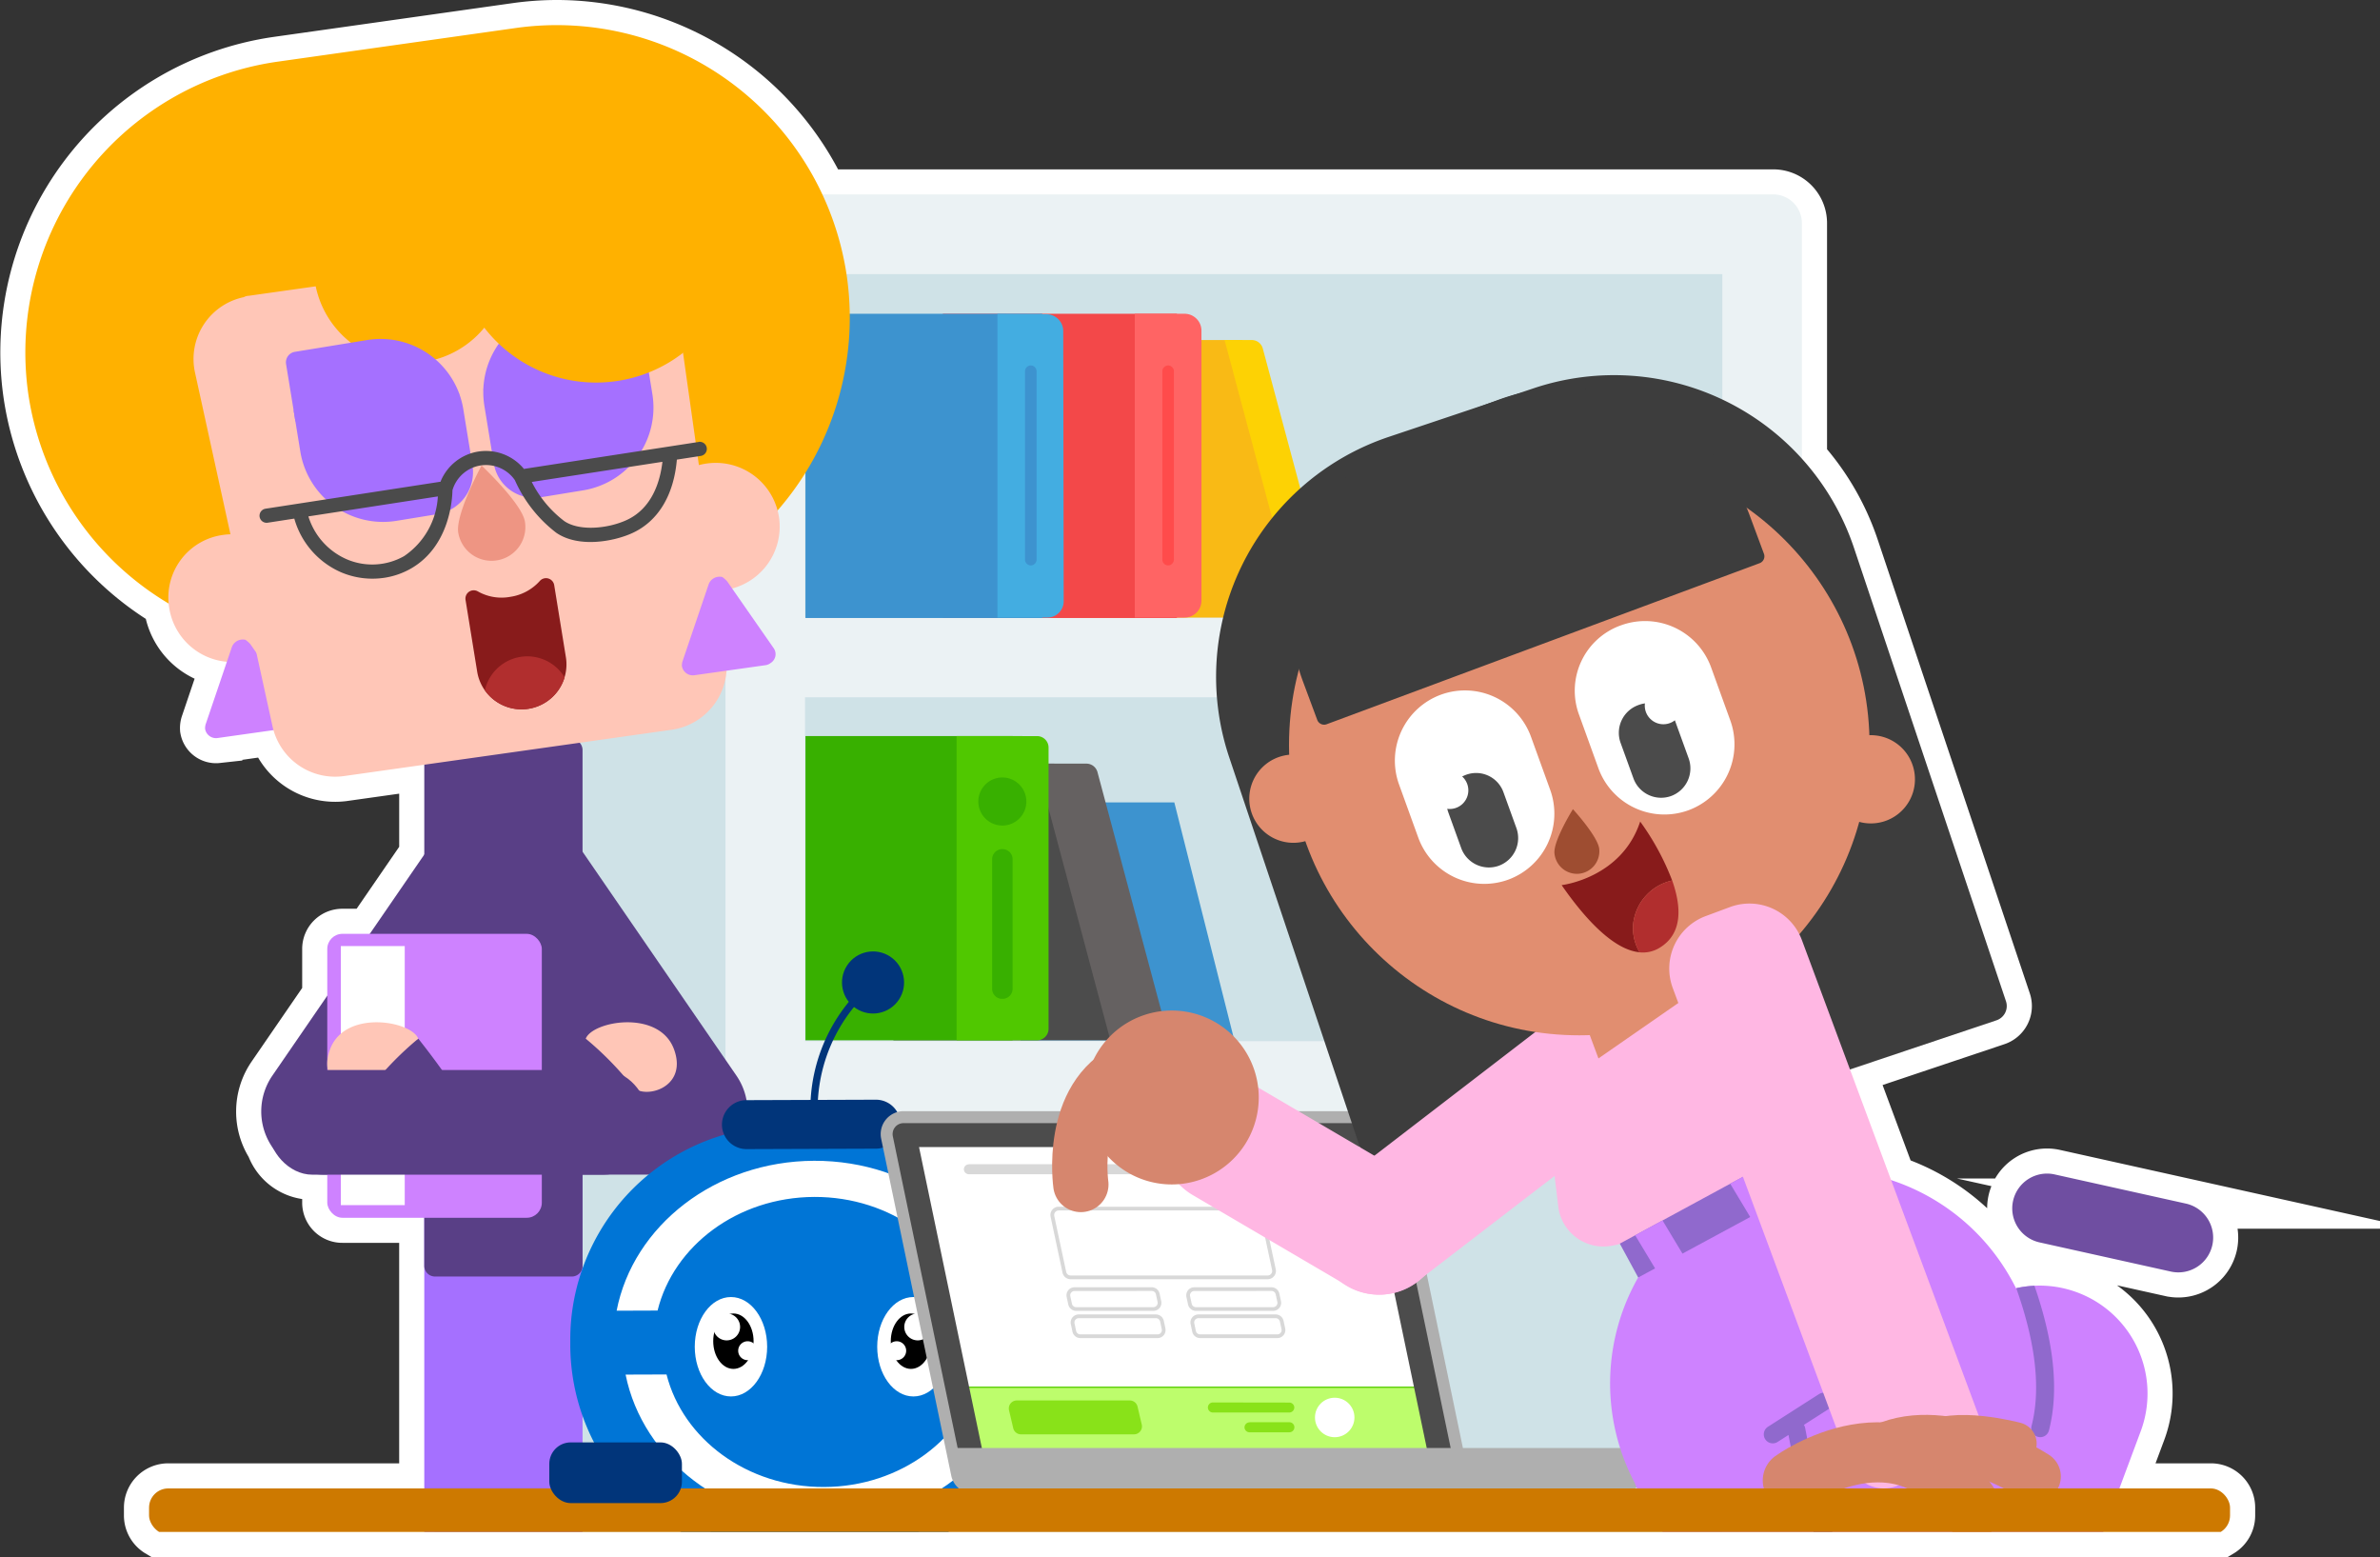
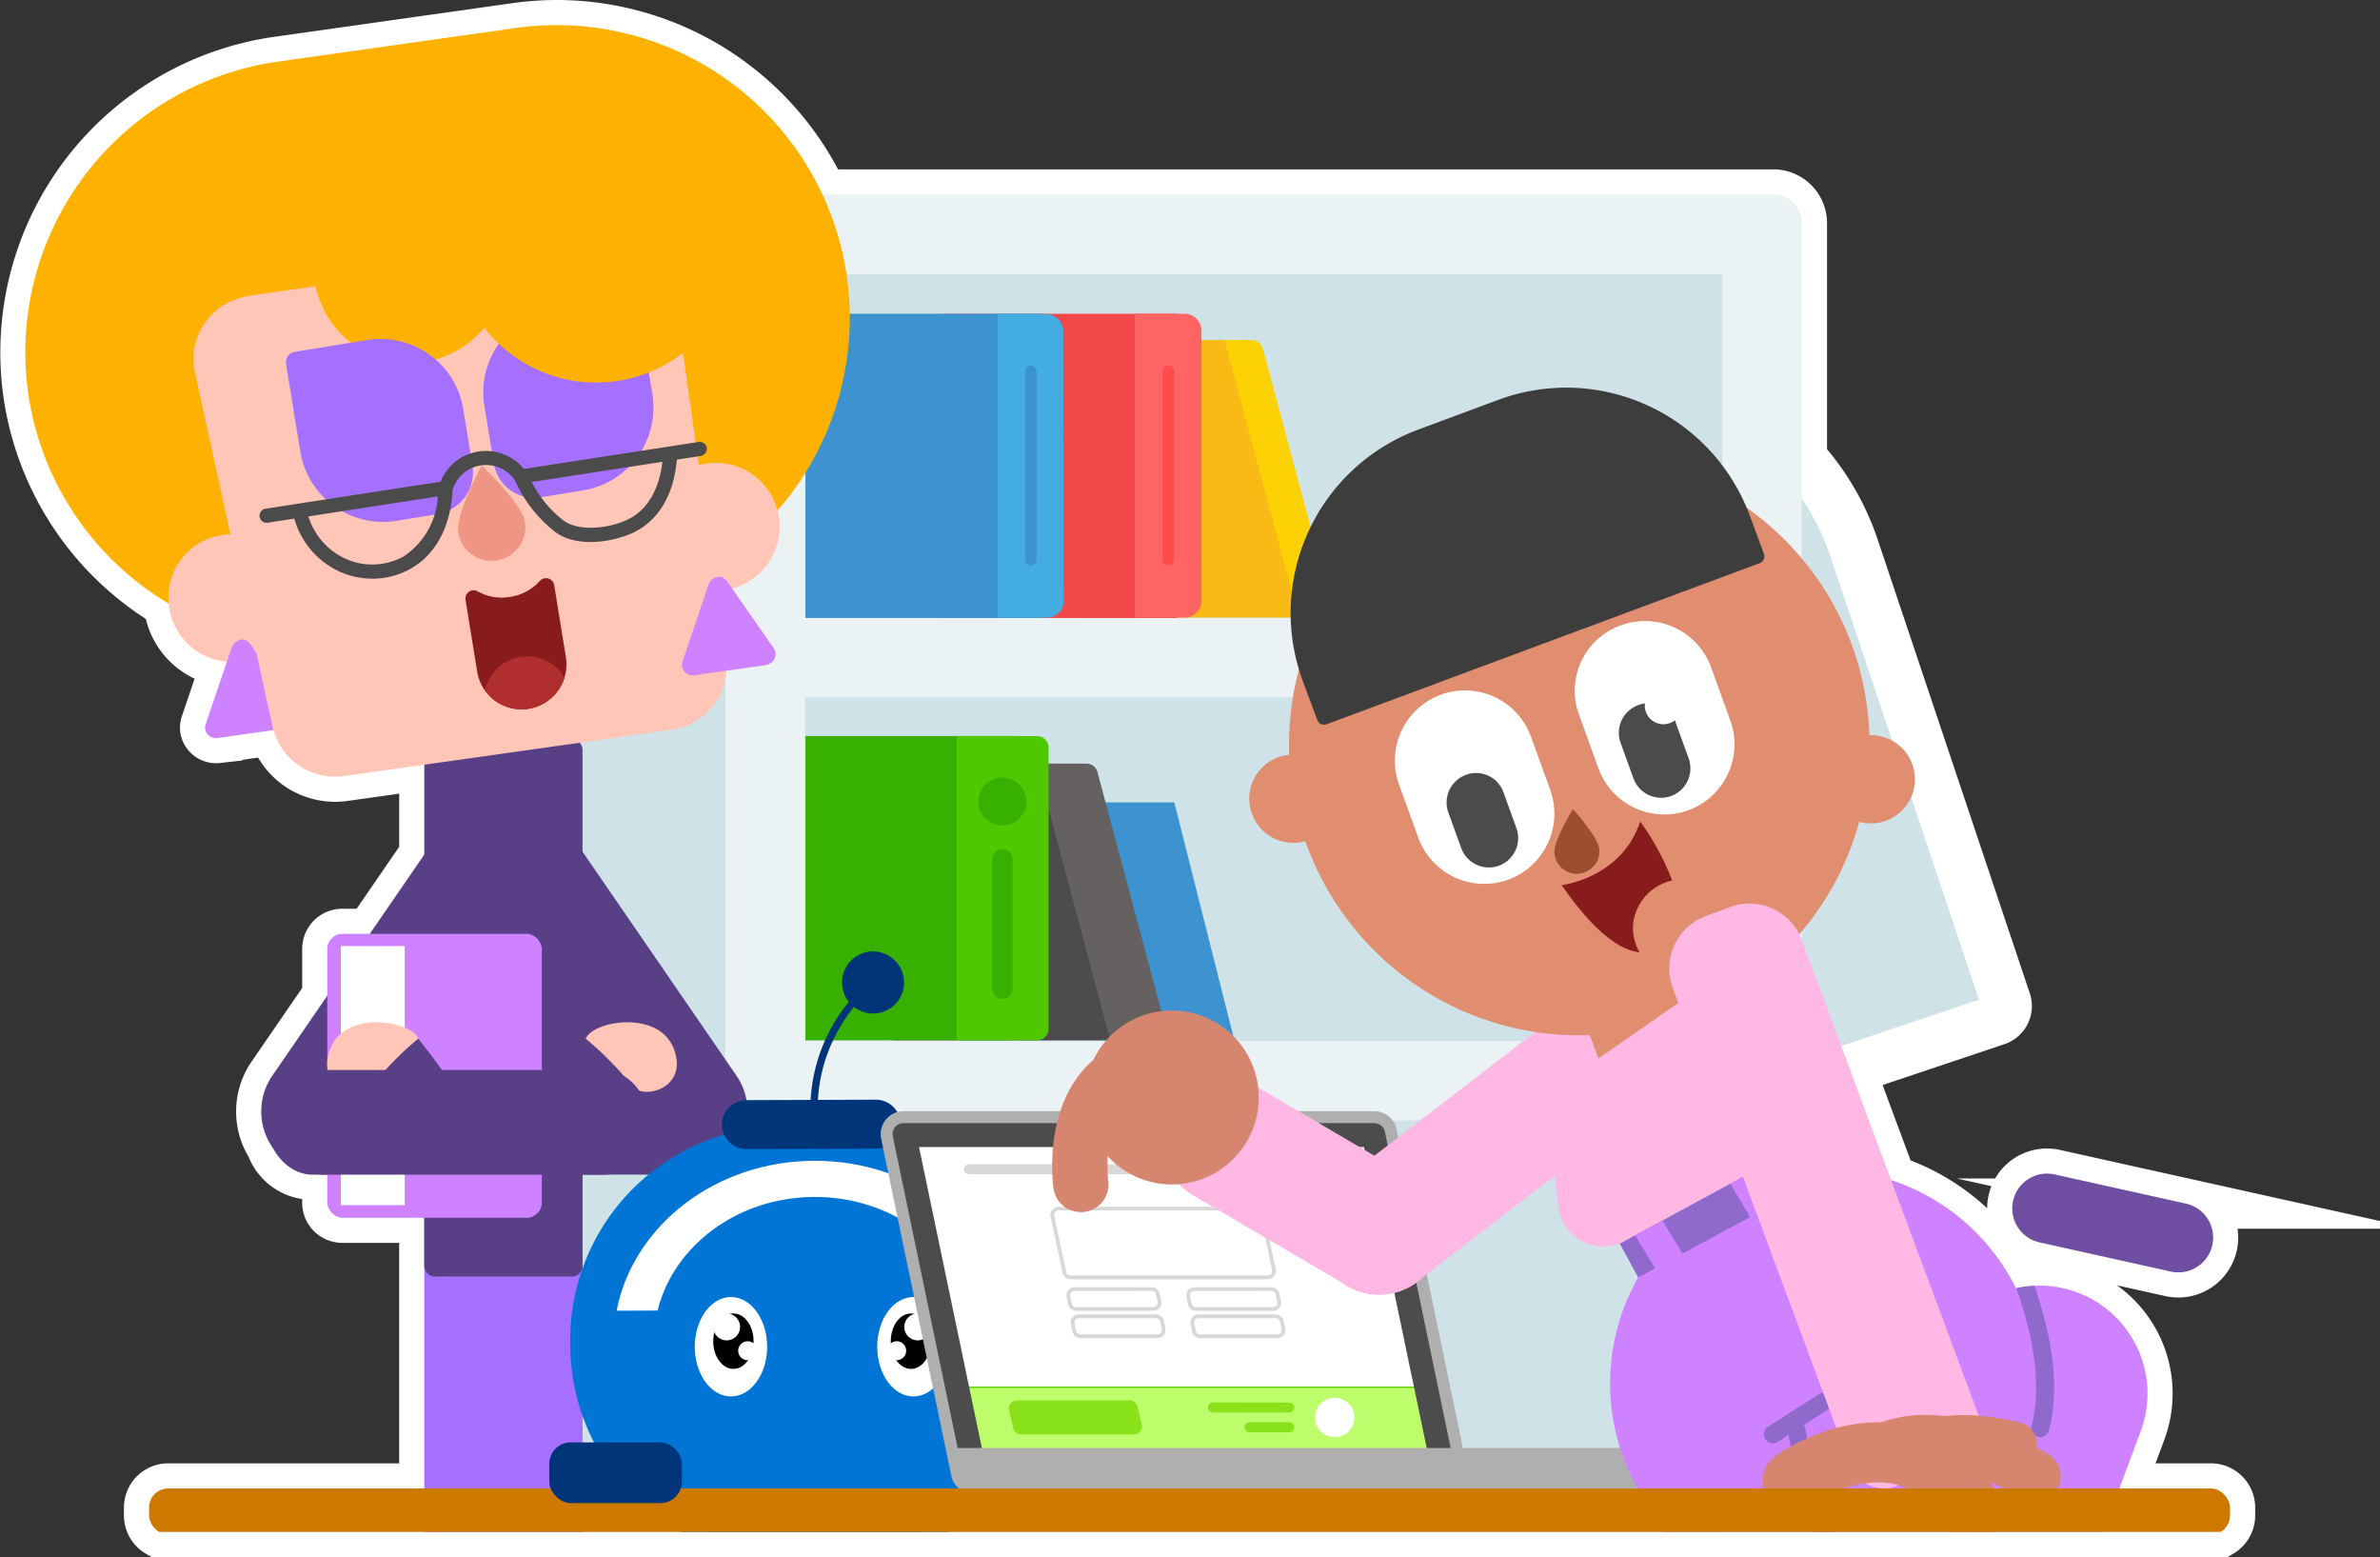
<svg xmlns="http://www.w3.org/2000/svg" width="189.773" height="124.116" viewBox="0 0 189.773 124.116">
  <rect x="0" y="0" width="189.773" height="124.116" fill="#333333" stroke="none" />
  <defs>
    <clipPath id="a">
      <rect width="187.749" height="120.116" fill="none" />
    </clipPath>
  </defs>
  <g transform="translate(-612.082 -564.552)">
    <path d="M7397.607-3638.884a1.531,1.531,0,0,1-.748-1.315v-.623a1.533,1.533,0,0,1,1.534-1.532h20.413v-21.575h-6.529a1.2,1.2,0,0,1-1.205-1.205v-2.228h-1.2a3.469,3.469,0,0,1-3.267-2.306,5.021,5.021,0,0,1-.8-2.731,5.035,5.035,0,0,1,.887-2.855l4.38-6.372v-3.729a1.2,1.2,0,0,1,1.205-1.205h2.187l4.343-6.318v-7.157l-6.395.9a5.112,5.112,0,0,1-5.631-3.667l-4.481.634a.885.885,0,0,1-.97-.733,1.041,1.041,0,0,1,.059-.41l1.674-4.935a5.109,5.109,0,0,1-4.606-4.362c-.013-.095-.024-.19-.032-.283a23.32,23.32,0,0,1-11.2-16.8,23.41,23.41,0,0,1,19.857-26.386l19.042-2.691a23.354,23.354,0,0,1,3.194-.231h.173a23.42,23.42,0,0,1,21.074,13.5h75.824a2.288,2.288,0,0,1,2.27,2.274v18.785a20.113,20.113,0,0,1,4.149,7.108l12.123,36.151a1.2,1.2,0,0,1-.755,1.516l-11.682,3.917,3.279,8.82a16.981,16.981,0,0,1,9.955,8.621.21.21,0,0,0,.038-.008,8.6,8.6,0,0,1,1.435-.194v0a8.584,8.584,0,0,1,3.418.533,8.6,8.6,0,0,1,5.052,11.065l-1.7,4.557h7.294a1.533,1.533,0,0,1,1.533,1.532v.623a1.535,1.535,0,0,1-.746,1.315Zm160.459-20.755-10.467-2.325a2.778,2.778,0,0,1-2.109-3.312,2.776,2.776,0,0,1,3.312-2.107l10.468,2.325a2.775,2.775,0,0,1,2.108,3.312,2.775,2.775,0,0,1-2.707,2.173A2.759,2.759,0,0,1,7558.067-3659.639Z" transform="translate(-6772.895 4325.551)" fill="#cfe2e7" stroke="#fff" stroke-miterlimit="10" stroke-width="4" />
    <g transform="translate(614.106 566.551)">
      <g transform="translate(0 0)" clip-path="url(#a)">
        <g transform="translate(32.612 13.497)">
          <rect width="76.414" height="115.797" transform="translate(104.038 119.834) rotate(180)" fill="#cfe2e7" />
          <path d="M-2022.4,55.92h12.262l4.785,18.961H-2022.4Z" transform="translate(2069.139 -7.454)" fill="#3d93cf" />
          <path d="M-2038.009,15.63h-18.71a4.548,4.548,0,0,0-4.536,4.545V135.463h23.246Z" transform="translate(2061.255 -15.63)" fill="#cfe2e7" />
          <path d="M-1956.13,17.9V135.463h-6.344V89.448h-73.142v46.016h-6.343V15.63h83.56A2.287,2.287,0,0,1-1956.13,17.9Zm-79.486,31.459h73.142V21.985h-73.142Zm73.142,33.766V55.716h-73.142V83.128Z" transform="translate(2065.17 -15.63)" fill="#ebf2f4" />
          <path d="M-2018.363,25.282h12.828l5.564,22.121h-18.392Z" transform="translate(2069.959 -13.671)" fill="#f9ba15" />
          <path d="M-2000.691,47.4h-2.268l-5.918-22.121h2.161a.915.915,0,0,1,.887.675l5.6,20.877A.461.461,0,0,1-2000.691,47.4Z" transform="translate(2071.884 -13.671)" fill="#fdd204" />
          <path d="M-2027.554,23.54h18.668V47.791h-18.668Z" transform="translate(2068.094 -14.025)" fill="#f34849" />
          <path d="M-2010.858,47.756h-3.97V23.54h3.97a1.348,1.348,0,0,1,1.346,1.35V46.406A1.348,1.348,0,0,1-2010.858,47.756Z" transform="translate(2070.676 -14.025)" fill="#ff6464" />
          <path d="M-2012.54,42.906a.469.469,0,0,1-.46-.461V27.426a.469.469,0,0,1,.46-.462.47.47,0,0,1,.461.462v15.02A.47.47,0,0,1-2012.54,42.906Z" transform="translate(2071.046 -13.33)" fill="#ff4b4b" />
          <path d="M-2036.657,23.54h18.884V47.791h-18.884Z" transform="translate(2066.246 -14.025)" fill="#3d93cf" />
          <path d="M-2020,47.756h-3.932V23.54l3.9.036a1.346,1.346,0,0,1,1.346,1.348l.036,21.482A1.3,1.3,0,0,1-2020,47.756Z" transform="translate(2068.829 -14.025)" fill="#43ade1" />
          <path d="M-2021.643,42.906a.47.47,0,0,1-.461-.462V27.426a.47.47,0,0,1,.461-.462.47.47,0,0,1,.461.462V42.444A.47.47,0,0,1-2021.643,42.906Z" transform="translate(2069.199 -13.33)" fill="#3d93cf" />
          <path d="M-2030.824,53.352H-2018l5.563,22.05h-18.391Z" transform="translate(2067.43 -7.975)" fill="#4c4c4c" />
          <path d="M-2011.38,75.4h-4.075l-5.882-22.05h3.969a.916.916,0,0,1,.886.675l5.563,20.807A.46.46,0,0,1-2011.38,75.4Z" transform="translate(2069.355 -7.975)" fill="#656161" />
          <path d="M-2036.657,51.522h16.514V75.773h-16.514Z" transform="translate(2066.246 -8.346)" fill="#38b000" />
          <path d="M-2026.641,51.522V75.773h6.414a.916.916,0,0,0,.921-.923v-22.4a.916.916,0,0,0-.921-.924Z" transform="translate(2068.279 -8.346)" fill="#50c800" />
          <path d="M-2023.468,70.95a.8.8,0,0,1-.815-.817v-10.3a.8.8,0,0,1,.815-.817.8.8,0,0,1,.815.817v10.3A.8.8,0,0,1-2023.468,70.95Z" transform="translate(2068.757 -6.825)" fill="#38b000" />
          <path d="M-2023.283,58.1a1.916,1.916,0,0,1-1.914-1.917,1.916,1.916,0,0,1,1.914-1.917,1.915,1.915,0,0,1,1.913,1.917A1.915,1.915,0,0,1-2023.283,58.1Z" transform="translate(2068.571 -7.789)" fill="#38b000" />
        </g>
        <g transform="translate(0 0)">
          <g transform="translate(16.335 56.934)">
            <path d="M-2061.074,78.615h10.918a.85.85,0,0,1,.851.85V129.66a.85.85,0,0,1-.851.85h-10.918a.85.85,0,0,1-.85-.85V79.465A.85.85,0,0,1-2061.074,78.615Z" transform="translate(2077.396 -46.285)" fill="#a570ff" fill-rule="evenodd" />
            <path d="M-2058.685,128.566a3.334,3.334,0,0,1,3.332-3.333h9.929a3.333,3.333,0,0,1,3.333,3.333,3.332,3.332,0,0,1-3.333,3.332h-9.929A3.333,3.333,0,0,1-2058.685,128.566Z" transform="translate(2078.053 -36.825)" fill="#593f86" fill-rule="evenodd" />
            <path d="M-2067.759,128.566a3.333,3.333,0,0,1,3.333-3.333h9.928a3.333,3.333,0,0,1,3.333,3.333,3.332,3.332,0,0,1-3.333,3.332h-9.928A3.332,3.332,0,0,1-2067.759,128.566Z" transform="translate(2076.212 -36.825)" fill="#593f86" fill-rule="evenodd" />
            <path d="M-2061.074,51.739h10.918a.851.851,0,0,1,.851.852V93.708a.851.851,0,0,1-.851.852h-10.918a.851.851,0,0,1-.85-.852V52.591A.851.851,0,0,1-2061.074,51.739Z" transform="translate(2077.396 -51.739)" fill="#593f86" fill-rule="evenodd" />
            <path d="M-2053.642,56.224h.6a6.618,6.618,0,0,1,5.451,2.865l12.753,18.552a5.037,5.037,0,0,1-1.3,7,5.04,5.04,0,0,1-2.854.887h-28.7a5.037,5.037,0,0,1-5.038-5.038,5.035,5.035,0,0,1,.886-2.853l12.753-18.552A6.616,6.616,0,0,1-2053.642,56.224Z" transform="translate(2075.202 -50.829)" fill="#593f86" fill-rule="evenodd" />
            <path d="M-2072,130.842h36.713a2.784,2.784,0,0,1,2.784,2.784h0a2.784,2.784,0,0,1-2.784,2.785H-2072a2.784,2.784,0,0,1-2.783-2.785h0A2.783,2.783,0,0,1-2072,130.842Z" transform="translate(2074.785 -35.687)" fill="#afafaf" opacity="0.3" style="isolation:isolate" />
            <rect width="17.107" height="22.633" rx="1.205" transform="translate(7.737 15.505)" fill="#ce82ff" />
            <rect width="5.096" height="20.65" transform="translate(8.818 16.48)" fill="#fff" />
            <path d="M-2051.222,71.795a25.663,25.663,0,0,1,3.643,3.7c.74,1.234,4.568.37,3.4-2.84S-2050.666,70.376-2051.222,71.795Z" transform="translate(2079.568 -47.934)" fill="#ffc6b7" />
            <path d="M-2061.708,71.575a64.127,64.127,0,0,1,4.212,5.976c1.047,1.943-4.212,2.092-4.212,2.092l-3.63-3.137.551-1.97.5-1.492Z" transform="translate(2076.703 -47.714)" fill="#593f86" fill-rule="evenodd" />
            <path d="M-2061.1,71.795a25.654,25.654,0,0,0-3.642,3.7c-.741,1.234-4.568.37-3.395-2.84S-2061.651,70.376-2061.1,71.795Z" transform="translate(2076.091 -47.934)" fill="#ffc6b7" />
            <rect width="30.155" height="8.343" rx="3.468" transform="translate(3.075 26.36)" fill="#593f86" />
          </g>
          <path d="M-2068.289,7.332l19.042-2.691a23.378,23.378,0,0,1,26.39,19.854,23.376,23.376,0,0,1-19.858,26.387l-19.042,2.69a23.375,23.375,0,0,1-26.389-19.854A23.411,23.411,0,0,1-2068.289,7.332Z" transform="translate(2088.365 -4.41)" fill="#ffb100" fill-rule="evenodd" />
          <path d="M-2042.453,33.47a5.1,5.1,0,0,1,5.758,4.329,5.107,5.107,0,0,1-4.333,5.757,5.106,5.106,0,0,1-5.756-4.332A5.069,5.069,0,0,1-2042.453,33.47Z" transform="translate(2096.792 1.477)" fill="#ffc6b7" fill-rule="evenodd" />
          <path d="M-2074.5,38.2a5.1,5.1,0,0,1,5.756,4.331,5.1,5.1,0,0,1-4.331,5.756,5.107,5.107,0,0,1-5.757-4.332A5.033,5.033,0,0,1-2074.5,38.2Z" transform="translate(2090.289 2.437)" fill="#ffc6b7" fill-rule="evenodd" />
          <path d="M-2072.84,45.5l3.7,5.316a.825.825,0,0,1-.237,1.188.83.83,0,0,1-.38.17l-5.725.808a.88.88,0,0,1-.969-.73,1.045,1.045,0,0,1,.058-.411l2.082-6.133a.93.93,0,0,1,1.076-.557A2.132,2.132,0,0,1-2072.84,45.5Z" transform="translate(2090.782 3.852)" fill="#ce82ff" fill-rule="evenodd" />
          <path d="M-2072.82,23.031l28.28-3.995a5.106,5.106,0,0,1,5.757,4.331l4.026,28.5a5.1,5.1,0,0,1-4.332,5.756l-26.126,3.691a5.112,5.112,0,0,1-5.7-3.935l-6.181-28.2a5.035,5.035,0,0,1,3.887-6.04A.848.848,0,0,1-2072.82,23.031Z" transform="translate(2090.627 -1.452)" fill="#ffc6b7" fill-rule="evenodd" />
          <path d="M-2062.654,14.122a7.669,7.669,0,0,1,8.667,6.521,7.668,7.668,0,0,1-6.522,8.666,7.668,7.668,0,0,1-8.667-6.521A7.6,7.6,0,0,1-2062.654,14.122Z" transform="translate(2092.241 -2.454)" fill="#ffb100" fill-rule="evenodd" />
          <path d="M-2058.01,29.073a6.718,6.718,0,0,0,.085,1.267l.751,4.594a3.262,3.262,0,0,0,3.745,2.693l3.378-.552a6.686,6.686,0,0,0,5.52-7.676s-.267-1.641-.4-2.461C-2045.44,25.5-2057.411,26.152-2058.01,29.073Z" transform="translate(2094.524 0.013)" fill="#a570ff" fill-rule="evenodd" />
          <path d="M-2057.355,29.064a6.678,6.678,0,0,1,.3,1.173l.728,4.454a3.4,3.4,0,0,1-2.81,3.907l-3.241.528a6.684,6.684,0,0,1-7.674-5.52l-.522-3.195C-2070.779,29.152-2059.4,26.667-2057.355,29.064Z" transform="translate(2091.975 0.39)" fill="#a570ff" fill-rule="evenodd" />
          <path d="M-2056.579,41.154a2.688,2.688,0,0,0,2.227-3.078c-.238-1.46-3.461-4.479-3.461-4.479l-.249.481c-.548,1.086-1.795,3.722-1.608,4.866A2.688,2.688,0,0,0-2056.579,41.154Z" transform="translate(2094.185 1.513)" fill="#ee9583" fill-rule="evenodd" />
          <path d="M-2043.6,38.274c-1.5.68-3.758.889-4.953.064a8.97,8.97,0,0,1-2.584-3.113l10.418-1.606C-2040.89,35.1-2041.5,37.324-2043.6,38.274Zm-17.717,2.862a5.159,5.159,0,0,1-4.593.244,5.5,5.5,0,0,1-3.04-3.41l10.324-1.591A6.14,6.14,0,0,1-2061.317,41.136Zm23.488-9.1-13.863,2.138a.548.548,0,0,0-.065.017,3.932,3.932,0,0,0-3.622-1.394,3.92,3.92,0,0,0-3.042,2.421c-.023,0-.047,0-.071,0l-13.875,2.139a.566.566,0,0,0-.472.644.565.565,0,0,0,.644.472l2.123-.327a6.627,6.627,0,0,0,3.719,4.274,6.373,6.373,0,0,0,3.473.441,6.1,6.1,0,0,0,2.129-.746c3.095-1.791,3.281-5.591,3.289-6.229a2.791,2.791,0,0,1,2.255-1.978,2.805,2.805,0,0,1,2.719,1.166,10.771,10.771,0,0,0,3.295,4.195c1.785,1.234,4.6.7,6.06.036,2.062-.936,3.322-3.015,3.565-5.861l1.911-.295a.567.567,0,0,0,.472-.645A.568.568,0,0,0-2037.829,32.031Z" transform="translate(2091.515 1.194)" fill="#4b4b4b" />
          <path d="M-2070.382,26.235l5.76-.939a6.687,6.687,0,0,1,7.374,4.347l-13.089,2.138-.747-4.569A.851.851,0,0,1-2070.382,26.235Z" transform="translate(2091.87 -0.189)" fill="#a570ff" fill-rule="evenodd" />
          <path d="M-2058.01,29.831a6.686,6.686,0,0,1,5.509-6.392l.1-.016,5.758-.941a.852.852,0,0,1,.972.671l0,.031.737,4.511Z" transform="translate(2094.524 -0.745)" fill="#a570ff" fill-rule="evenodd" />
          <path d="M-2050.2,9.463a11.262,11.262,0,0,1,12.741,9.587,11.26,11.26,0,0,1-9.587,12.74A11.26,11.26,0,0,1-2059.79,22.2,11.262,11.262,0,0,1-2050.2,9.463Z" transform="translate(2094.141 -3.407)" fill="#ffb100" fill-rule="evenodd" />
          <path d="M-2058.207,42.114a3.822,3.822,0,0,0,2.577.435,3.931,3.931,0,0,0,2.367-1.269.66.66,0,0,1,.933-.051.659.659,0,0,1,.212.386l.932,5.744a3.584,3.584,0,0,1-2.964,4.112,3.582,3.582,0,0,1-4.11-2.963l-.927-5.714a.661.661,0,0,1,.546-.759A.666.666,0,0,1-2058.207,42.114Z" transform="translate(2094.284 3.028)" fill="#881b1b" fill-rule="evenodd" />
          <path d="M-2055.08,46.285a3.477,3.477,0,0,1,3.531,1.631,3.582,3.582,0,0,1-2.859,2.5,3.582,3.582,0,0,1-3.5-1.471A3.475,3.475,0,0,1-2055.08,46.285Z" transform="translate(2094.545 4.079)" fill="#b12e2e" fill-rule="evenodd" />
        </g>
        <g transform="translate(43.448 72.889)">
          <g transform="translate(19.868 61.898)">
            <rect width="11.237" height="4.675" rx="1.775" transform="matrix(1, -0.002, 0.002, 1, 0.009, 4.125)" fill="#006bd6" />
            <rect width="9.754" height="6.59" transform="translate(9.769 6.59) rotate(179.868)" fill="#006bd6" />
          </g>
          <g transform="translate(7.846 61.898)">
            <rect width="4.675" height="11.237" rx="1.775" transform="matrix(0.002, -1, 1, 0.002, 0, 8.774)" fill="#006bd6" />
-             <rect width="9.754" height="6.59" transform="translate(1.503 0) rotate(0.132)" fill="#006bd6" />
          </g>
          <path d="M5.647,0h8.982a5.647,5.647,0,0,1,5.647,5.647V16.6a2.411,2.411,0,0,1-2.411,2.411H2.411A2.411,2.411,0,0,1,0,16.6V5.647A5.647,5.647,0,0,1,5.647,0Z" transform="translate(9.349 45.728)" fill="#006bd6" />
          <g transform="translate(0 14.86)">
            <path d="M-2031.7,106.347a16.842,16.842,0,0,0,8.142-2.123,14.243,14.243,0,0,1-8.364,2.845l-4.546.016a14.235,14.235,0,0,1-8.383-2.787,16.856,16.856,0,0,0,8.156,2.068Z" transform="translate(2053.749 -71.904)" fill="#005ad6" opacity="0.88" />
            <path d="M-2052.164,92.689a17.055,17.055,0,0,1,16.855-15.316l5-.017a17.055,17.055,0,0,1,16.961,15.2,17.24,17.24,0,0,1,.1,1.738v.451a17.038,17.038,0,0,1-8.8,14.932,16.842,16.842,0,0,1-8.142,2.123l-5,.018a16.854,16.854,0,0,1-8.156-2.068,17.038,17.038,0,0,1-8.9-14.871v-.45A17.035,17.035,0,0,1-2052.164,92.689Z" transform="translate(2052.247 -77.356)" fill="#0075d6" />
          </g>
          <path d="M-2033.414,82.549c-6.121.022-11.223,3.894-12.495,9.057l-3.265.012c1.313-6.765,7.854-11.923,15.748-11.95s14.471,5.084,15.832,11.84l-3.264.011C-2022.164,86.366-2027.295,82.529-2033.414,82.549Z" transform="translate(2052.87 -62.027)" fill="#fff" />
-           <path d="M-2032.759,102.814c6.121-.022,11.223-3.894,12.495-9.057l3.265-.012c-1.313,6.766-7.854,11.923-15.749,11.951s-14.471-5.085-15.832-11.842l3.264-.011C-2044.009,99-2038.878,102.834-2032.759,102.814Z" transform="translate(2052.991 -59.17)" fill="#fff" />
          <path d="M-2040.249,75.655l10.334-.036a1.958,1.958,0,0,1,1.958,1.944,1.958,1.958,0,0,1-1.945,1.958l-10.333.036a1.958,1.958,0,0,1-1.958-1.945A1.956,1.956,0,0,1-2040.249,75.655Z" transform="translate(2054.287 -62.848)" fill="#01357a" />
          <circle cx="2.476" cy="2.476" r="2.476" transform="matrix(0.545, -0.838, 0.838, 0.545, 20.717, 4.153)" fill="#01357a" />
          <path d="M-2031.379,67.851a13.222,13.222,0,0,0-4.655,11.314" transform="translate(2055.522 -64.425)" fill="none" stroke="#01357a" stroke-miterlimit="10" stroke-width="0.579" />
        </g>
        <path d="M-1983.219,79.016l.855-.856a.679.679,0,0,1,.959,0l0,0,.854.856a.681.681,0,0,1,0,.962l-.854.856a.679.679,0,0,1-.96,0l0,0-.855-.856A.682.682,0,0,1-1983.219,79.016Z" transform="translate(2109.662 10.516)" fill="#67dfff" />
        <path d="M-2041.235,41.339l3.7,5.316a.826.826,0,0,1-.237,1.188.834.834,0,0,1-.38.17l-5.723.808a.881.881,0,0,1-.971-.73,1.053,1.053,0,0,1,.057-.411l2.082-6.133a.933.933,0,0,1,1.078-.557A2.124,2.124,0,0,1-2041.235,41.339Z" transform="translate(2097.196 3.007)" fill="#ce82ff" fill-rule="evenodd" />
        <g transform="translate(53.374 101.39)">
          <ellipse cx="2.886" cy="3.962" rx="2.886" ry="3.962" fill="#fff" />
          <ellipse cx="1.609" cy="2.209" rx="1.609" ry="2.209" transform="translate(1.472 1.311)" />
          <path d="M-2042.772,90.857a1.072,1.072,0,0,0,1.072,1.072,1.072,1.072,0,0,0,1.071-1.072,1.072,1.072,0,0,0-1.071-1.071A1.072,1.072,0,0,0-2042.772,90.857Z" transform="translate(2044.244 -88.474)" fill="#fff" />
          <path d="M-2041.117,92.381a.754.754,0,0,0,.754.754.755.755,0,0,0,.755-.754.755.755,0,0,0-.755-.755A.755.755,0,0,0-2041.117,92.381Z" transform="translate(2044.58 -88.101)" fill="#fff" />
        </g>
        <g transform="translate(67.922 101.39)">
          <ellipse cx="2.886" cy="3.962" rx="2.886" ry="3.962" fill="#fff" />
          <ellipse cx="1.609" cy="2.209" rx="1.609" ry="2.209" transform="translate(1.082 1.311)" />
          <path d="M-2027.965,90.857a1.071,1.071,0,0,1-1.071,1.072,1.072,1.072,0,0,1-1.072-1.072,1.072,1.072,0,0,1,1.072-1.071A1.071,1.071,0,0,1-2027.965,90.857Z" transform="translate(2032.266 -88.474)" fill="#fff" />
          <path d="M-2029.727,92.381a.754.754,0,0,1-.754.754.755.755,0,0,1-.755-.754.755.755,0,0,1,.755-.755A.755.755,0,0,1-2029.727,92.381Z" transform="translate(2032.036 -88.101)" fill="#fff" />
        </g>
        <g transform="translate(68.196 86.575)">
          <path d="M-1992.46,76.512h-37.255a1.827,1.827,0,0,0-1.826,1.828,1.839,1.839,0,0,0,.039.372l5.542,26.533a1.824,1.824,0,0,0,1.786,1.453h37.255a1.827,1.827,0,0,0,1.825-1.83,1.836,1.836,0,0,0-.039-.37l-5.542-26.534A1.825,1.825,0,0,0-1992.46,76.512Z" transform="translate(2031.701 -76.353)" fill="#fff" />
          <path d="M-1989.4,94.672h-37.571c-.35,0-.634.2-.634.449a.332.332,0,0,0,.018.108l2.163,6.173a.632.632,0,0,0,.616.34h37.571c.35,0,.634-.2.634-.449a.319.319,0,0,0-.018-.107l-2.163-6.173A.633.633,0,0,0-1989.4,94.672Z" transform="translate(2032.5 -72.668)" fill="#bdfd6c" stroke="#58cc02" stroke-width="0.101" />
          <path d="M-2029.715,76.512h37.346a1.826,1.826,0,0,1,1.7,1.451l5.547,26.549.01.059,0,.017a1.822,1.822,0,0,1,.022.281,1.827,1.827,0,0,1-1.825,1.827h-37.349a1.826,1.826,0,0,1-1.7-1.451l-5.545-26.55-.011-.058,0-.018A1.826,1.826,0,0,1-2030,76.533a1.838,1.838,0,0,1,.282-.022Zm1.074,2.7,5.176,24.785h35.472l-5.176-24.784Z" transform="translate(2031.701 -76.353)" fill="#4c4c4c" />
          <path d="M-2013.532,95.55h-9.011a.635.635,0,0,0-.635.635h0a.656.656,0,0,0,.017.146l.335,1.429a.635.635,0,0,0,.618.49h9.011a.635.635,0,0,0,.635-.635h0a.664.664,0,0,0-.017-.146l-.335-1.429A.636.636,0,0,0-2013.532,95.55Z" transform="translate(2033.398 -72.49)" fill="#89e219" />
          <path d="M-2029.849,76.38h37.572a1.825,1.825,0,0,1,1.745,1.453l5.588,26.852.01.053a1.783,1.783,0,0,1,.028.32,1.826,1.826,0,0,1-1.824,1.827H-2024.3a1.825,1.825,0,0,1-1.744-1.453l-5.588-26.852-.011-.054a1.878,1.878,0,0,1-.028-.319,1.827,1.827,0,0,1,1.825-1.827Zm37.525.953h-37.525a.871.871,0,0,0-.871.873.893.893,0,0,0,.012.149l.007.037,5.584,26.843a.873.873,0,0,0,.832.7h37.554a.873.873,0,0,0,.871-.875.878.878,0,0,0-.012-.149l-.008-.037-5.585-26.842a.874.874,0,0,0-.831-.7Z" transform="translate(2031.674 -76.38)" fill="#afafaf" />
          <path d="M-1973.664,98.7h-53.082v1.827a1.827,1.827,0,0,0,1.825,1.827h51.257a1.827,1.827,0,0,0,1.805-1.849,1.826,1.826,0,0,0-1.805-1.806Z" transform="translate(2032.674 -71.85)" fill="#afafaf" />
          <path d="M-2009.583,95.682a.4.4,0,0,0-.4.4.4.4,0,0,0,.377.4h6.113a.4.4,0,0,0,.4-.391.4.4,0,0,0-.385-.4Z" transform="translate(2036.076 -72.463)" fill="#89e219" />
          <path d="M-2007.154,97a.4.4,0,0,0-.4.391.4.4,0,0,0,.385.4h3.191a.4.4,0,0,0,.4-.4.4.4,0,0,0-.378-.4h-3.193Z" transform="translate(2036.568 -72.195)" fill="#89e219" />
          <path d="M-2025.755,79.9a.4.4,0,0,0-.4.391.4.4,0,0,0,.385.4h27.63a.4.4,0,0,0,.4-.4.4.4,0,0,0-.378-.4h-27.631Z" transform="translate(2032.793 -75.665)" fill="#d8d8d8" />
          <path d="M-2009.923,79.9a.4.4,0,0,0-.4.391.4.4,0,0,0,.385.4h8.588a.4.4,0,0,0,.4-.4.4.4,0,0,0-.378-.4h-8.587Z" transform="translate(2036.005 -75.665)" fill="#58cc02" />
          <path d="M-2018.81,88.491h15.711a.661.661,0,0,0,.66-.662.646.646,0,0,0-.015-.137l-.956-4.459a.663.663,0,0,0-.645-.522h-15.707a.66.66,0,0,0-.659.66.666.666,0,0,0,.015.138l.95,4.458A.663.663,0,0,0-2018.81,88.491Zm14.755-5.482a.365.365,0,0,1,.354.287l.955,4.458a.362.362,0,0,1-.279.431.316.316,0,0,1-.074.008h-15.711a.361.361,0,0,1-.353-.287l-.951-4.459a.363.363,0,0,1,.28-.431.378.378,0,0,1,.073-.007Z" transform="translate(2033.957 -75.095)" fill="#d8d8d8" />
          <path d="M-2010.648,89.931h6.159a.641.641,0,0,0,.64-.641.653.653,0,0,0-.014-.134l-.13-.6a.643.643,0,0,0-.626-.506h-6.157a.64.64,0,0,0-.64.64.623.623,0,0,0,.013.135l.13.6A.643.643,0,0,0-2010.648,89.931Zm6.029-1.588a.347.347,0,0,1,.336.272l.13.605a.344.344,0,0,1-.264.408.352.352,0,0,1-.071.007h-6.159a.345.345,0,0,1-.336-.272l-.129-.6a.342.342,0,0,1,.263-.407.368.368,0,0,1,.072-.008Z" transform="translate(2035.784 -74.013)" fill="#d8d8d8" />
          <path d="M-2018.586,89.931h6.158a.641.641,0,0,0,.641-.641.637.637,0,0,0-.014-.134l-.13-.6a.642.642,0,0,0-.626-.506h-6.159a.64.64,0,0,0-.64.64.64.64,0,0,0,.014.135l.129.6A.644.644,0,0,0-2018.586,89.931Zm6.029-1.588a.346.346,0,0,1,.335.272l.129.605a.343.343,0,0,1-.263.408.346.346,0,0,1-.071.007h-6.159a.345.345,0,0,1-.335-.272l-.129-.6a.342.342,0,0,1,.263-.407.37.37,0,0,1,.072-.008Z" transform="translate(2034.174 -74.013)" fill="#d8d8d8" />
          <path d="M-2010.37,91.735h6.158a.64.64,0,0,0,.641-.641.621.621,0,0,0-.014-.134l-.13-.605a.644.644,0,0,0-.627-.506h-6.157a.641.641,0,0,0-.641.641.628.628,0,0,0,.015.134l.129.6A.643.643,0,0,0-2010.37,91.735Zm6.029-1.588a.347.347,0,0,1,.335.272l.129.605a.343.343,0,0,1-.263.408.355.355,0,0,1-.072.007h-6.158a.344.344,0,0,1-.336-.271l-.128-.606a.342.342,0,0,1,.264-.407.347.347,0,0,1,.071-.007Z" transform="translate(2035.841 -73.647)" fill="#d8d8d8" />
          <path d="M-2018.308,91.735h6.157a.639.639,0,0,0,.64-.641.62.62,0,0,0-.013-.134l-.13-.605a.643.643,0,0,0-.627-.506h-6.156a.641.641,0,0,0-.641.641.613.613,0,0,0,.014.134l.129.6A.643.643,0,0,0-2018.308,91.735Zm6.028-1.588a.346.346,0,0,1,.336.272l.13.605a.343.343,0,0,1-.263.408.368.368,0,0,1-.072.007h-6.157a.343.343,0,0,1-.336-.271l-.129-.606a.344.344,0,0,1,.266-.407.344.344,0,0,1,.07-.007Z" transform="translate(2034.23 -73.647)" fill="#d8d8d8" />
          <circle cx="1.574" cy="1.574" r="1.574" transform="translate(34.631 22.841)" fill="#fff" />
        </g>
        <g transform="translate(84.075 22.536)">
-           <path d="M1.2,0H51.34a1.2,1.2,0,0,1,1.2,1.2V39.328A20.174,20.174,0,0,1,32.364,59.5H20.174A20.174,20.174,0,0,1,0,39.328V1.2A1.2,1.2,0,0,1,1.2,0Z" transform="translate(74.232 56.414) rotate(161.461)" fill="#3d3d3d" />
          <path d="M-1984.956,71.071-2000.868,83.3a5.017,5.017,0,0,0-.921,7.035,5.018,5.018,0,0,0,7.035.921l15.912-12.228a5.015,5.015,0,0,0,.922-7.035A5.017,5.017,0,0,0-1984.956,71.071Z" transform="translate(2021.649 -13.629)" fill="#ffb7e3" fill-rule="evenodd" />
          <path d="M-1993.133,82.11l-12.364-7.252a5.016,5.016,0,0,0-6.866,1.789,5.018,5.018,0,0,0,1.79,6.866l12.363,7.252a5.017,5.017,0,0,0,6.865-1.79A5.015,5.015,0,0,0-1993.133,82.11Z" transform="translate(2019.574 -12.79)" fill="#ffb7e3" fill-rule="evenodd" />
          <circle cx="23.145" cy="23.145" r="23.145" transform="translate(16.682 11.702)" fill="#e18e70" />
          <rect width="8.331" height="12.812" rx="3.463" transform="matrix(-0.937, 0.349, -0.349, -0.937, 51.186, 62.359)" fill="#e18e70" />
          <path d="M-1966.409,51.6a3.515,3.515,0,0,1,4.346,2.418,3.516,3.516,0,0,1-2.417,4.346,3.517,3.517,0,0,1-4.347-2.417A3.517,3.517,0,0,1-1966.409,51.6Z" transform="translate(2028.521 -17.397)" fill="#e18e70" />
          <path d="M-2004.686,52.885a3.517,3.517,0,0,1,4.347,2.418,3.516,3.516,0,0,1-2.418,4.346,3.517,3.517,0,0,1-4.347-2.418A3.517,3.517,0,0,1-2004.686,52.885Z" transform="translate(2020.753 -17.137)" fill="#e18e70" />
          <path d="M.583,0H37.418A.583.583,0,0,1,38,.583V3.867a15.6,15.6,0,0,1-15.6,15.6H15.6A15.6,15.6,0,0,1,0,3.867V.583A.583.583,0,0,1,.583,0Z" transform="translate(54.755 20.154) rotate(159.602)" fill="#3d3d3d" />
          <path d="M-1948.713,136.1a2.777,2.777,0,0,0-2.8-2.755l-10.723.082a2.776,2.776,0,0,0-2.755,2.8,2.776,2.776,0,0,0,2.8,2.755l10.723-.082A2.776,2.776,0,0,0-1948.713,136.1Z" transform="translate(2029.328 -0.781)" fill="#6f4ea1" fill-rule="evenodd" />
          <path d="M-1940.711,86.22a2.777,2.777,0,0,0-2.109-3.313l-10.468-2.325a2.776,2.776,0,0,0-3.312,2.108A2.776,2.776,0,0,0-1954.492,86l10.469,2.325A2.776,2.776,0,0,0-1940.711,86.22Z" transform="translate(2031.016 -11.502)" fill="#6f4ea1" fill-rule="evenodd" />
          <path d="M-1975.94,68.7l-9.811,6.806a3.737,3.737,0,0,0-1.676,3.469l.829,6.87a3.629,3.629,0,0,0,4.353,2.947,4.459,4.459,0,0,0,1.354-.45l13.6-7.131a3.635,3.635,0,0,0,1.732-4.967,3.4,3.4,0,0,0-.186-.29l-4.688-6.5a4.057,4.057,0,0,0-5.446-.8l-.066.043Z" transform="translate(2024.769 -14.05)" fill="#ffb7e3" fill-rule="evenodd" />
          <path d="M-1971.672,81.132a17.038,17.038,0,0,0-10.773,21.552,17.046,17.046,0,0,0,1.089,2.545l-.006-.019a3.591,3.591,0,0,0,.315.689l20.648,34.784a3.427,3.427,0,0,0,4.035,1.5l8.454-2.835a3.426,3.426,0,0,0,2.159-4.338,3.4,3.4,0,0,0-.3-.659l-9.872-16.631a8.6,8.6,0,0,0,10.653-5.193l4.259-11.415a8.6,8.6,0,0,0-5.052-11.065,8.549,8.549,0,0,0-4.891-.334A17.05,17.05,0,0,0-1971.672,81.132Z" transform="translate(2025.605 -11.558)" fill="#ce82ff" fill-rule="evenodd" />
          <path d="M-1968.658,96.543l-.072.041-4.074,2.606a.718.718,0,0,0-.218.99.715.715,0,0,0,.917.259l.073-.041.866-.555.112.579c.037.186.074.371.113.553l.076.364c1.214,5.72,2.785,9.7,4.75,11.955a12.991,12.991,0,0,0,6.947,3.937l.2.051.2.048.2.047h0l.2.044h0l.2.043h0l.206.042.1.02.207.04.1.02.208.038h0l.21.036h0l.019,0-.9-1.511-.337-.067-.168-.037q-.46-.1-.916-.232l-.165-.048a11.335,11.335,0,0,1-5.455-3.418c-1.778-2.041-3.271-5.837-4.44-11.364l-.076-.368-.038-.185-.075-.374-.037-.189-.074-.383-.036-.192a.742.742,0,0,0-.1-.255l1.955-1.25a.718.718,0,0,0,.218-.99A.718.718,0,0,0-1968.658,96.543Zm15.705-8.254c1.525,4.346,1.907,7.959,1.169,10.836a.717.717,0,0,0,.516.872.717.717,0,0,0,.872-.516c.809-3.156.415-7-1.158-11.534a8.524,8.524,0,0,0-1.434.192A.733.733,0,0,0-1952.953,88.289Z" transform="translate(2027.674 -9.994)" fill="#9069cd" fill-rule="evenodd" />
          <path d="M-1966.7,77.952l-15.978,8.667,1.466,2.7,15.9-8.583Z" transform="translate(2025.737 -12.022)" fill="#9069cd" fill-rule="evenodd" />
          <path d="M-1973.182,80.2l-2.181,1.182,1.992,3.315,2.179-1.185Z" transform="translate(2027.222 -11.565)" fill="#ce82ff" fill-rule="evenodd" />
          <path d="M-1979.48,83.62l-2.179,1.185,1.963,3.265,2.18-1.185Z" transform="translate(2025.945 -10.872)" fill="#ce82ff" fill-rule="evenodd" />
          <g transform="translate(45.727 46.215)">
            <path d="M4.46,0H6.523a4.46,4.46,0,0,1,4.46,4.46V46.749a1.136,1.136,0,0,1-1.136,1.136H2.868A2.868,2.868,0,0,1,0,45.017V4.46A4.46,4.46,0,0,1,4.46,0Z" transform="translate(0 3.828) rotate(-20.398)" fill="#ffb7e3" />
            <path d="M-1971.213,101.231s8.764-6.324,14.274,2.259" transform="translate(1982.337 -53.969)" fill="none" stroke="#d6866e" stroke-linecap="round" stroke-miterlimit="10" stroke-width="4.79" fill-rule="evenodd" />
            <path d="M-1953.2,101.072s-6.46-4.245-11.564-2.394" transform="translate(1983.646 -54.127)" fill="none" stroke="#d6866e" stroke-linecap="round" stroke-miterlimit="10" stroke-width="4.105" />
            <path d="M-1955.3,98.506s-5-1.346-6.925.091" transform="translate(1984.161 -54.183)" fill="none" stroke="#d6866e" stroke-linecap="round" stroke-miterlimit="10" stroke-width="3.421" />
          </g>
          <g transform="translate(0 56.016)">
            <path d="M-2013.411,70.072a6.93,6.93,0,0,0-4.366,8.775A6.929,6.929,0,0,0-2009,83.214a6.931,6.931,0,0,0,4.368-8.774A6.933,6.933,0,0,0-2013.411,70.072Z" transform="translate(2018.542 -69.711)" fill="#d6866e" fill-rule="evenodd" />
            <path d="M-2018.39,82.787s-1-6.957,3.874-9.187" transform="translate(2018.474 -68.922)" fill="none" stroke="#d6866e" stroke-linecap="round" stroke-miterlimit="10" stroke-width="4.411" fill-rule="evenodd" />
          </g>
          <path d="M-1985.056,61.514a1.8,1.8,0,0,0,1.617-1.968c-.094-.995-2.1-3.178-2.1-3.178l-.136.225c-.377.64-1.412,2.474-1.335,3.289A1.8,1.8,0,0,0-1985.056,61.514Z" transform="translate(2024.858 -16.402)" fill="#9e4d31" fill-rule="evenodd" />
          <g transform="translate(25.12 24.969)">
            <path d="M-1981.955,44.235a5.6,5.6,0,0,1,7.162,3.355l1.534,4.239a5.6,5.6,0,0,1-3.356,7.161,5.6,5.6,0,0,1-7.163-3.355l-1.533-4.239A5.528,5.528,0,0,1-1981.955,44.235Z" transform="translate(2000.01 -43.901)" fill="#fff" fill-rule="evenodd" />
            <path d="M-1981.2,49.5a2.351,2.351,0,0,0-1.405,3l1.03,2.844a2.349,2.349,0,0,0,3,1.4,2.35,2.35,0,0,0,1.4-3l-1.03-2.844A2.279,2.279,0,0,0-1981.2,49.5Z" transform="translate(2000.604 -42.796)" fill="#4b4b4b" fill-rule="evenodd" />
            <g transform="translate(0 5.53)">
              <path d="M-1993.9,48.832a5.6,5.6,0,0,0-3.356,7.161l1.534,4.239a5.6,5.6,0,0,0,7.163,3.355,5.6,5.6,0,0,0,3.357-7.161l-1.534-4.239A5.6,5.6,0,0,0-1993.9,48.832Z" transform="translate(1997.591 -48.498)" fill="#fff" fill-rule="evenodd" />
              <path d="M-1992.62,54.118a2.351,2.351,0,0,0-1.4,3l1.028,2.844a2.351,2.351,0,0,0,3,1.4,2.349,2.349,0,0,0,1.4-3l-1.029-2.844A2.315,2.315,0,0,0-1992.62,54.118Z" transform="translate(1998.287 -47.387)" fill="#4b4b4b" fill-rule="evenodd" />
-               <circle cx="1.486" cy="1.486" r="1.486" transform="translate(2.89 6.48)" fill="#fff" />
            </g>
            <circle cx="1.486" cy="1.486" r="1.486" transform="translate(19.929 5.256)" fill="#fff" />
          </g>
          <g transform="translate(38.42 40.958)">
            <path d="M-1977.72,61.888a20.351,20.351,0,0,0-2.552-4.7c-1.487,4.523-6.262,5.067-6.262,5.067,1.644,2.377,4.014,5.151,6.217,5.353a3.788,3.788,0,0,1-.516-2.245A3.986,3.986,0,0,1-1977.72,61.888Z" transform="translate(1986.535 -57.193)" fill="#881b1b" />
-             <path d="M-1979.7,66.468c1.9-1.137,1.745-3.325,1.022-5.372a3.986,3.986,0,0,0-3.114,3.48,3.787,3.787,0,0,0,.516,2.245A2.541,2.541,0,0,0-1979.7,66.468Z" transform="translate(1987.494 -56.401)" fill="#b12e2e" />
          </g>
        </g>
        <rect width="165.931" height="3.687" rx="1.533" transform="translate(9.861 116.646)" fill="#cd7900" />
        <rect width="10.575" height="4.838" rx="1.709" transform="translate(41.775 112.977)" fill="#01357a" />
      </g>
    </g>
  </g>
</svg>